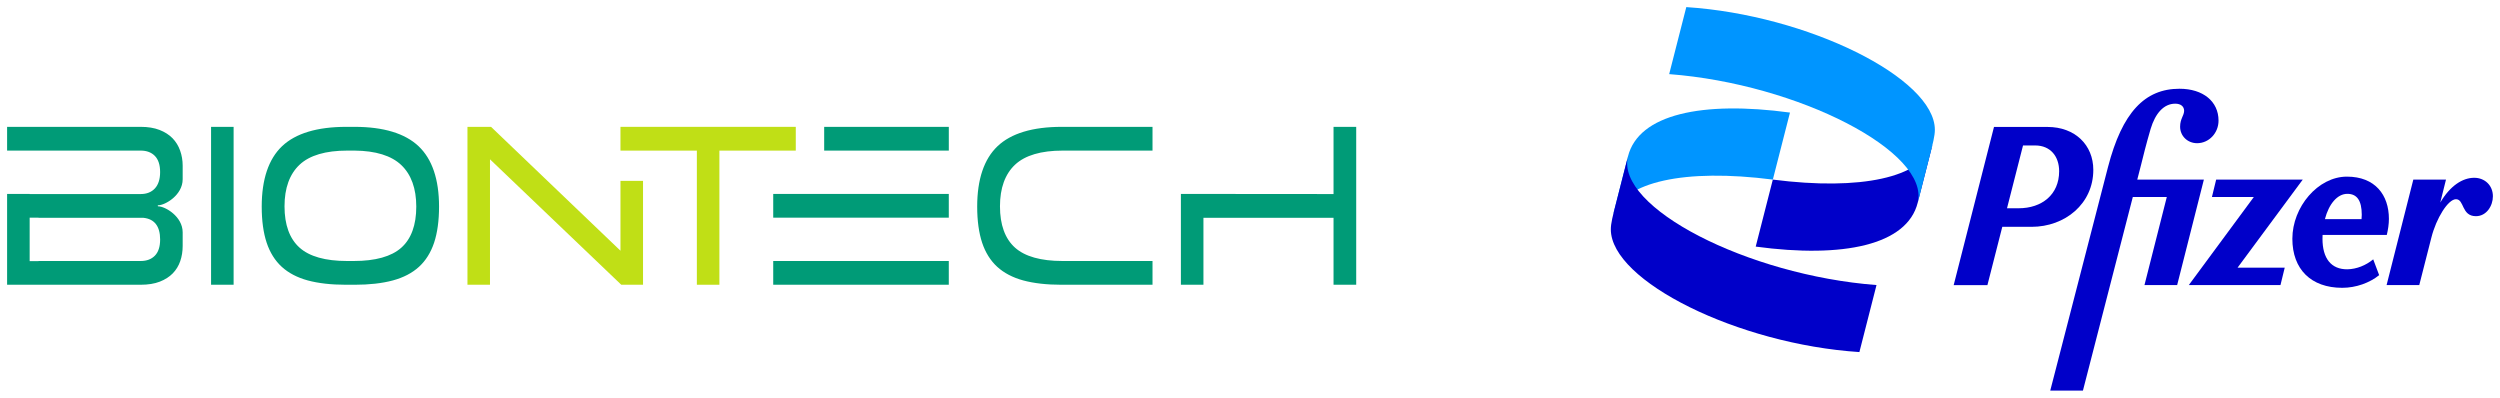
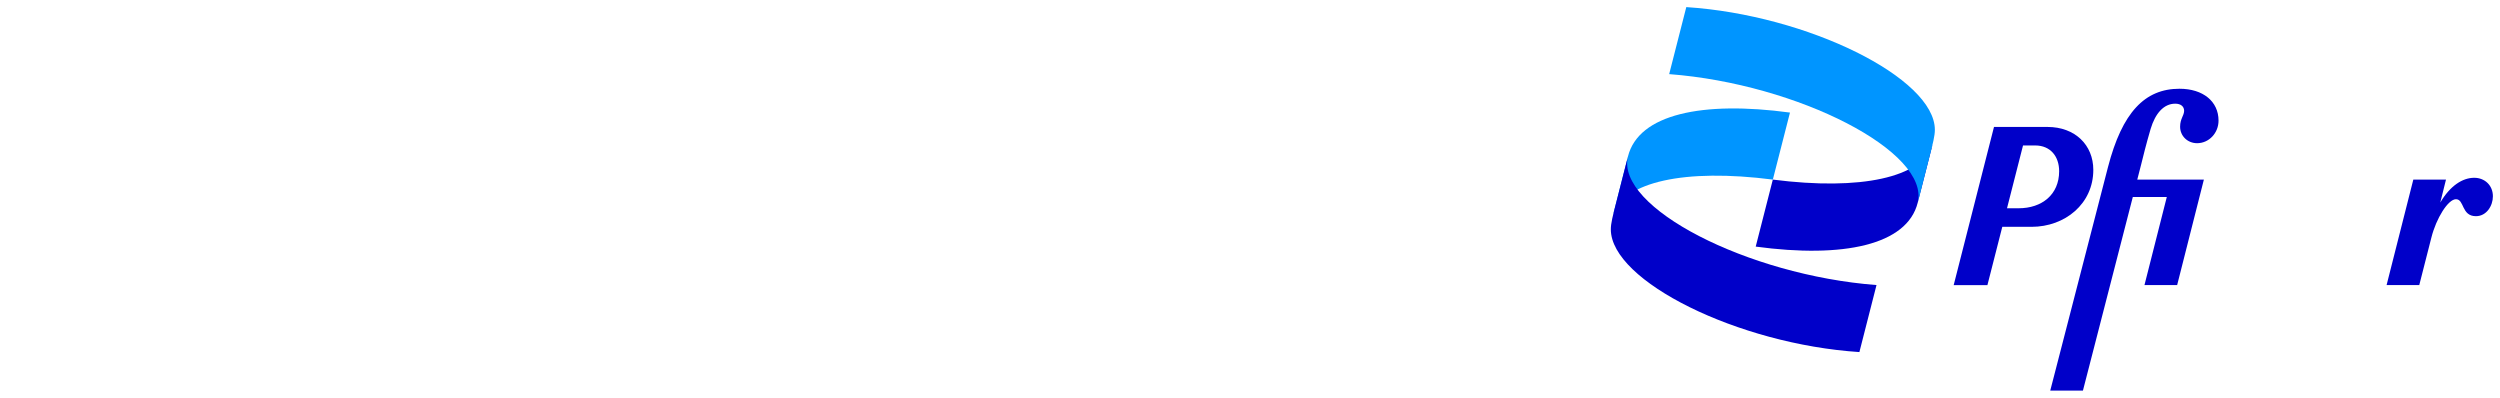
<svg xmlns="http://www.w3.org/2000/svg" width="176" height="28" viewBox="0 0 176 28" fill="none">
  <g clip-path="url(#clip0_1801_147457)">
-     <path d="M165.266 18.959C164.116 18.974 163.503 18.195 163.503 16.81C163.503 16.719 163.505 16.629 163.51 16.54H168.03C168.119 16.175 168.179 15.777 168.179 15.41C168.179 13.724 167.208 12.435 165.221 12.435C163.189 12.435 161.382 14.566 161.382 16.809C161.382 18.957 162.697 20.262 164.893 20.262C165.864 20.262 166.82 19.912 167.493 19.371L167.074 18.258C166.551 18.688 165.909 18.942 165.266 18.959ZM165.252 13.646C165.925 13.646 166.268 14.107 166.268 15.125C166.268 15.221 166.262 15.322 166.252 15.427H163.674C163.952 14.356 164.552 13.646 165.252 13.646Z" fill="#0000C9" />
    <path d="M147.369 11.959C147.369 10.209 146.084 8.937 144.142 8.937H140.377L137.539 20.073H139.914L140.961 15.969H143.022C145.382 15.968 147.369 14.345 147.369 11.959ZM142.11 14.662H141.293L142.421 10.24H143.276C144.358 10.24 144.964 11.019 144.964 12.054C144.963 13.708 143.745 14.662 142.11 14.662Z" fill="#0000C9" />
    <path d="M150.464 12.643L150.73 11.609C150.864 11.068 151.089 10.146 151.403 9.08C151.731 7.983 152.329 7.299 153.136 7.299C153.524 7.299 153.763 7.49 153.763 7.807C153.749 8.157 153.48 8.364 153.48 8.92C153.48 9.573 154.003 10.081 154.676 10.081C155.512 10.081 156.185 9.365 156.185 8.491C156.185 7.139 155.094 6.248 153.436 6.248C151.001 6.248 149.402 7.902 148.401 11.768L144.337 27.5H146.638L150.15 13.868H152.543L150.97 20.071H153.271L155.153 12.643H150.464Z" fill="#0000C9" />
-     <path d="M162.114 12.643H156.018L155.72 13.868H158.67L154.091 20.071H160.545L160.844 18.846H157.523L162.114 12.643Z" fill="#0000C9" />
    <path d="M174.185 12.516C173.361 12.516 172.483 13.083 171.795 14.261L172.198 12.642H169.898L168.016 20.07H170.316L171.168 16.73C171.511 15.362 172.347 14.025 172.9 14.025C173.498 14.025 173.274 15.219 174.305 15.219C175.052 15.219 175.5 14.487 175.5 13.819C175.5 13.041 174.918 12.516 174.185 12.516Z" fill="#0000C9" />
    <path d="M113.568 15.1C114.318 12.81 118.584 11.845 124.808 12.643L126.014 7.925C119.855 7.092 115.359 8.03 114.609 11.013L113.568 15.1Z" fill="#0095FF" />
    <path d="M136.046 10.191C135.296 12.48 131.031 13.441 124.807 12.643L123.602 17.361C129.76 18.194 134.256 17.256 135.006 14.273L136.046 10.191Z" fill="#0000C9" />
    <path d="M117.51 5.218C126.601 5.912 135.887 10.699 135.008 14.273L135.823 11.082C136.084 10.075 136.214 9.555 136.214 9.139C136.214 5.496 127.254 1.055 118.715 0.5L117.51 5.218Z" fill="#0095FF" />
    <path d="M132.106 20.068C123.015 19.374 113.729 14.587 114.608 11.013L113.793 14.204C113.532 15.21 113.402 15.731 113.402 16.147C113.402 19.79 122.363 24.23 130.901 24.786L132.106 20.068Z" fill="#0000C9" />
-     <path d="M14.859 20.046H16.446V8.93H14.859V20.046ZM24.96 8.93H24.375C22.329 8.93 20.808 9.389 19.855 10.295C18.906 11.199 18.425 12.629 18.425 14.545C18.425 15.537 18.542 16.395 18.774 17.089C19.003 17.778 19.361 18.348 19.835 18.783C20.311 19.218 20.928 19.541 21.666 19.742C22.411 19.944 23.317 20.047 24.356 20.047H24.977C26.005 20.047 26.907 19.945 27.659 19.742C28.402 19.541 29.021 19.219 29.497 18.783C29.973 18.348 30.329 17.778 30.56 17.089C30.791 16.393 30.909 15.536 30.909 14.545C30.909 12.629 30.424 11.199 29.469 10.295C28.512 9.389 26.995 8.93 24.96 8.93ZM28.248 17.442C27.551 18.061 26.428 18.374 24.907 18.374H24.427C22.907 18.374 21.782 18.057 21.087 17.432C20.386 16.803 20.03 15.825 20.03 14.525C20.03 13.24 20.388 12.254 21.095 11.592C21.797 10.935 22.925 10.602 24.447 10.602H24.963C26.448 10.615 27.555 10.958 28.251 11.621C28.951 12.288 29.306 13.272 29.306 14.545C29.306 15.844 28.95 16.819 28.248 17.442ZM93.881 8.93V13.661L83.135 13.652V20.046H84.722V15.333H93.881V20.046H95.477V8.93H93.881ZM58.022 10.603H66.796V8.93H58.022V10.603ZM70.225 10.295C69.275 11.199 68.794 12.629 68.794 14.545C68.794 15.537 68.912 16.393 69.143 17.089C69.372 17.778 69.729 18.348 70.204 18.783C70.681 19.218 71.297 19.541 72.035 19.742C72.78 19.944 73.686 20.047 74.726 20.047H81.137V18.374H74.797C73.276 18.374 72.152 18.057 71.455 17.432C70.754 16.803 70.398 15.825 70.398 14.525C70.398 13.24 70.756 12.254 71.463 11.592C72.165 10.935 73.293 10.602 74.815 10.602H81.137V8.93H74.744C72.697 8.93 71.177 9.389 70.225 10.295ZM54.435 15.325H66.795V13.653H54.435V15.325ZM54.435 20.046H66.795V18.374H54.435V20.046ZM12.146 9.732C11.909 9.488 11.601 9.292 11.233 9.148C10.861 9.003 10.416 8.93 9.911 8.93H0.5V10.602H9.91C10.325 10.602 10.66 10.728 10.904 10.978C11.148 11.229 11.272 11.612 11.272 12.113C11.272 12.613 11.149 13.001 10.905 13.264C10.661 13.528 10.326 13.661 9.91 13.661H2.088V13.652H0.5V20.046H2.087H9.91C10.428 20.046 10.878 19.973 11.25 19.829C11.62 19.684 11.927 19.487 12.163 19.245C12.399 19.002 12.576 18.713 12.688 18.387C12.802 18.058 12.86 17.695 12.86 17.312V16.358C12.86 15.233 11.618 14.525 11.138 14.525C11.119 14.525 11.103 14.509 11.103 14.488C11.103 14.468 11.119 14.451 11.138 14.451C11.618 14.451 12.86 13.743 12.86 12.618V11.665C12.86 11.293 12.8 10.934 12.68 10.6C12.562 10.267 12.382 9.975 12.146 9.732ZM11.273 16.863C11.273 17.365 11.149 17.747 10.905 17.998C10.661 18.248 10.327 18.374 9.911 18.374H2.712V18.384H2.088V15.325H2.712V15.334H10.098C10.878 15.415 11.273 15.931 11.273 16.863Z" fill="#009B77" />
-     <path d="M43.681 10.603H49.059V20.046H50.646V10.603H56.023V8.93H43.681V10.603Z" fill="#C0DF16" />
-     <path d="M43.681 17.651L34.569 8.93H32.909V20.046H34.495V11.215L43.737 20.046H45.269V12.731H43.681V17.651Z" fill="#C0DF16" />
  </g>
  <defs>
    <clipPath id="clip0_1801_147457">
      <rect width="175" height="27" fill="white" transform="translate(0.5 0.5)" />
    </clipPath>
  </defs>
</svg>